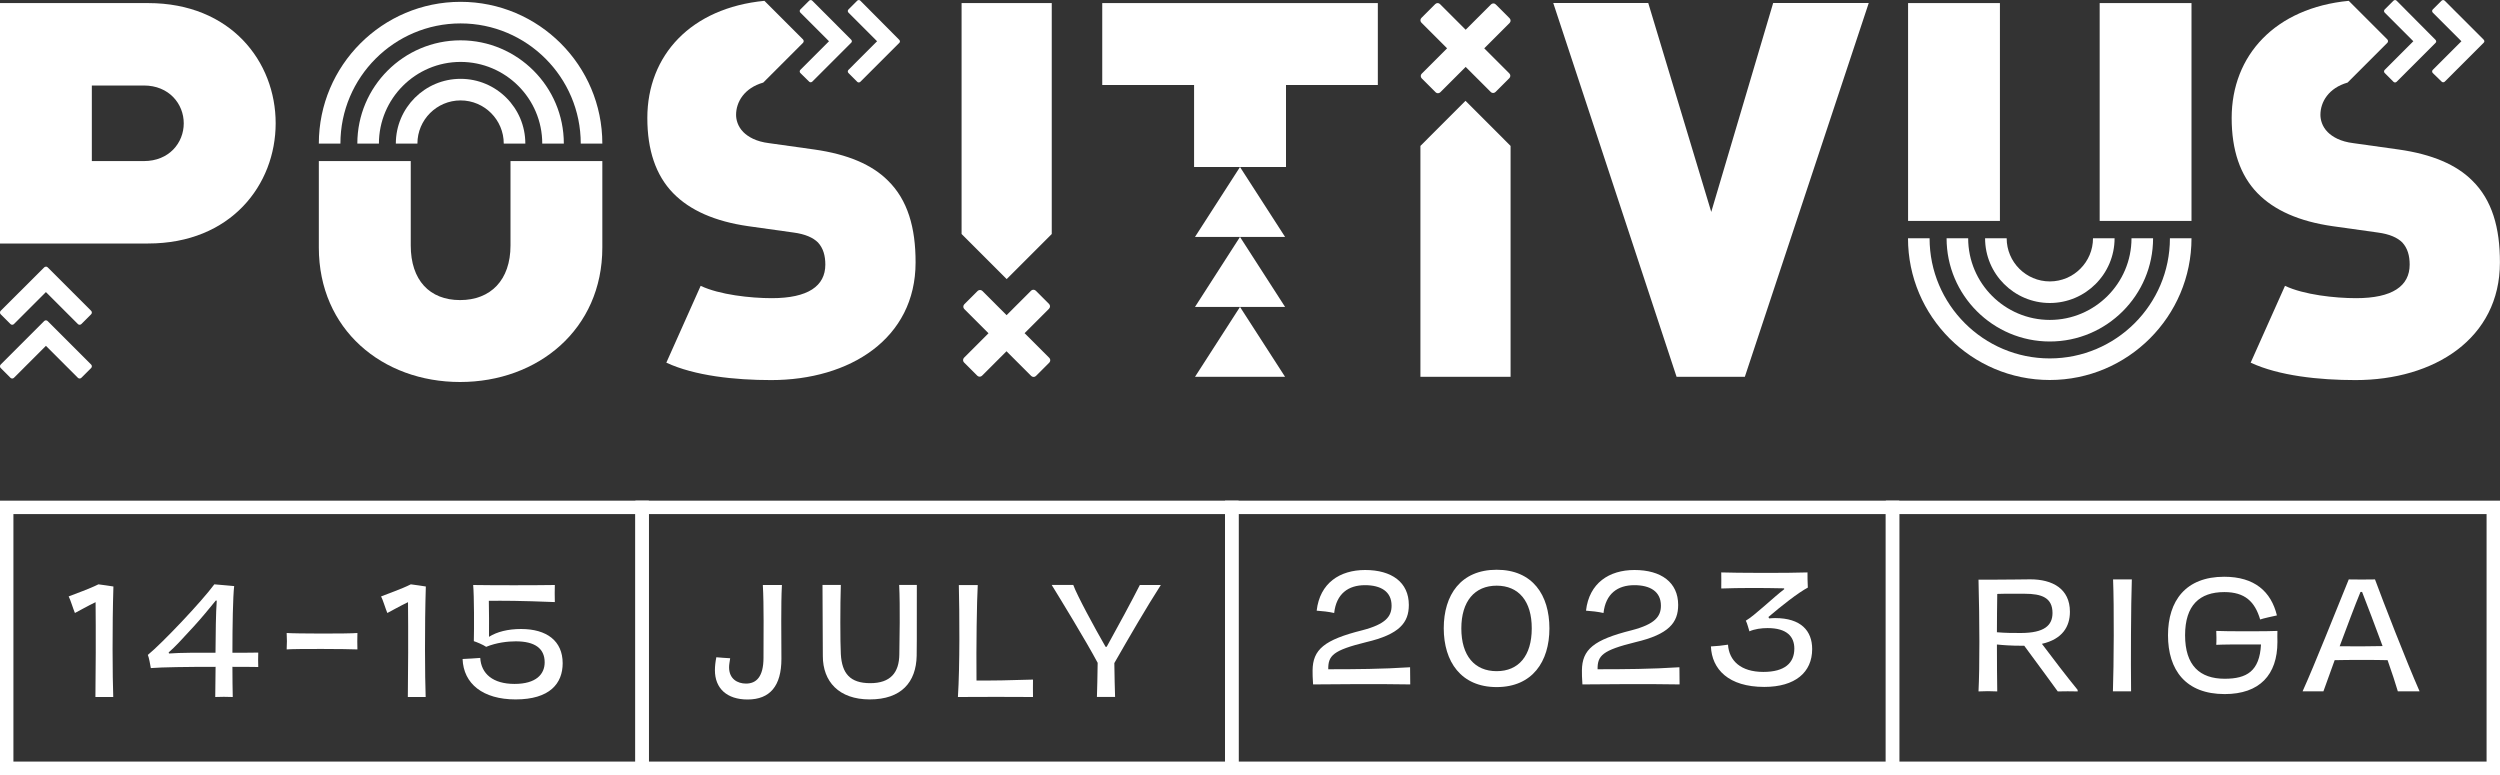
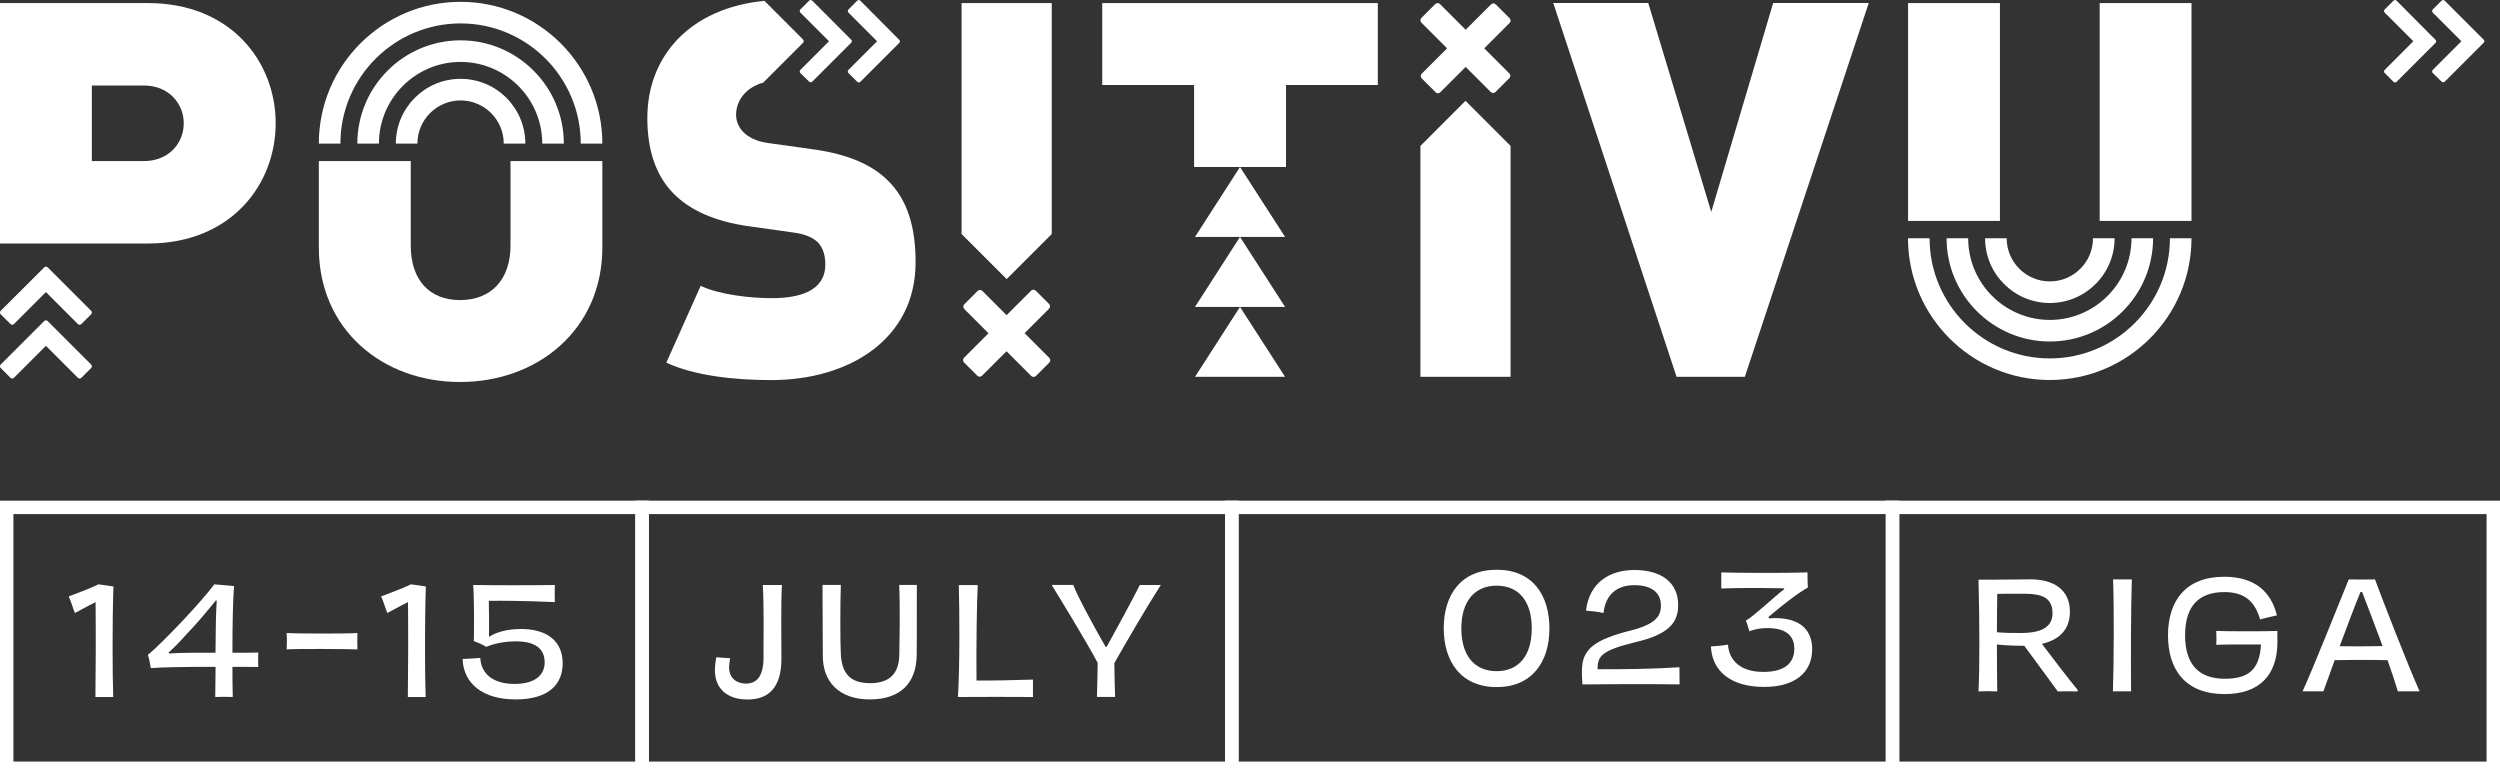
<svg xmlns="http://www.w3.org/2000/svg" width="300" height="93" viewBox="0 0 300 93" fill="none">
  <rect x="0" y="0" width="300" height="93" fill="#333333" stroke="none" />
  <g clip-path="url(#clip0_802_3)">
    <path d="M209.38 45.22H201.19L186.39 0.36H197.79L205.35 25.43L212.78 0.36H224.25L209.38 45.22Z" fill="white" />
    <path d="M17.77 0.37H0V29.22H17.77C27.72 29.22 33.08 22.16 33.08 14.79C33.08 7.42 27.72 0.37 17.77 0.37ZM17.26 19.33H11.02V10.26H17.26C20.28 10.26 22.05 12.46 22.05 14.8C22.05 17.14 20.29 19.33 17.26 19.33Z" fill="white" />
    <path d="M61.26 29.46C61.26 33.62 58.87 36.01 55.21 36.01C51.55 36.01 49.29 33.62 49.29 29.46V19.33H38.26V29.71C38.26 39.54 45.88 45.84 55.21 45.84C64.53 45.84 72.28 39.54 72.28 29.71V19.33H61.26V29.46Z" fill="white" />
    <path d="M239.99 0.37H228.97V26.51H239.99V0.37Z" fill="white" />
    <path d="M262.98 0.37H251.96V26.51H262.98V0.37Z" fill="white" />
    <path d="M165.34 10.2V0.37H132.27V10.2H143.29V20.04H154.32V10.2H165.34Z" fill="white" />
    <path d="M143.4 45.22L148.8 36.83L154.21 45.22H143.4Z" fill="white" />
    <path d="M143.4 28.43L148.8 20.04L154.21 28.43H143.4Z" fill="white" />
    <path d="M143.4 36.83L148.8 28.43L154.21 36.83H143.4Z" fill="white" />
    <path d="M0.08 43.75C-0.03 43.86 -0.03 44.05 0.08 44.16L1.26 45.34C1.37 45.45 1.56 45.45 1.67 45.34L5.51 41.5L9.35 45.34C9.46 45.45 9.65 45.45 9.76 45.34L10.94 44.16C11.05 44.05 11.05 43.86 10.94 43.75L5.72 38.53C5.68 38.49 5.63 38.46 5.57 38.45C5.55 38.45 5.53 38.44 5.51 38.44C5.44 38.44 5.36 38.47 5.31 38.52L0.08 43.75Z" fill="white" />
    <path d="M0.08 37.3C-0.03 37.41 -0.03 37.6 0.08 37.71L1.26 38.89C1.37 39 1.56 39 1.67 38.89L5.51 35.05L9.35 38.89C9.46 39 9.65 39 9.76 38.89L10.94 37.71C11.05 37.6 11.05 37.41 10.94 37.3L5.72 32.08C5.67 32.04 5.62 32.01 5.57 32C5.55 32 5.53 32 5.51 32C5.44 32 5.36 32.03 5.31 32.08L0.08 37.3Z" fill="white" />
    <path d="M117.88 34.91L120.79 37.82L123.73 34.88C123.88 34.73 124.13 34.73 124.29 34.88L125.89 36.48C126.04 36.63 126.04 36.88 125.89 37.04L122.95 39.98L125.92 42.95C126.07 43.1 126.07 43.35 125.92 43.51L124.31 45.12C124.16 45.27 123.91 45.27 123.75 45.12L120.78 42.15L117.84 45.09C117.69 45.24 117.44 45.24 117.28 45.09L115.68 43.49C115.53 43.34 115.53 43.09 115.68 42.93L118.62 39.99L115.71 37.08C115.56 36.93 115.56 36.68 115.71 36.52L117.32 34.91C117.48 34.76 117.73 34.76 117.88 34.91Z" fill="white" />
    <path d="M126.21 28.08V0.37H115.39V28.08L120.8 33.49L126.21 28.08Z" fill="white" />
    <path d="M170.45 17.51V45.22H181.27V17.51L175.86 12.1L170.45 17.51Z" fill="white" />
    <path d="M178.89 11.04L175.88 8.03L172.84 11.07C172.68 11.23 172.42 11.23 172.27 11.07L170.61 9.41C170.45 9.25 170.45 8.99 170.61 8.84L173.65 5.8L170.57 2.72C170.41 2.56 170.41 2.3 170.57 2.15L172.23 0.49C172.39 0.33 172.65 0.33 172.8 0.49L175.88 3.57L178.92 0.53C179.08 0.37 179.34 0.37 179.49 0.53L181.15 2.19C181.31 2.35 181.31 2.61 181.15 2.76L178.11 5.8L181.12 8.81C181.28 8.97 181.28 9.23 181.12 9.38L179.46 11.04C179.3 11.2 179.04 11.2 178.89 11.04Z" fill="white" />
    <path d="M69.69 17.23C69.69 9.28 63.22 2.81 55.27 2.81C47.32 2.81 40.85 9.28 40.85 17.23H38.26C38.26 7.85 45.89 0.22 55.27 0.22C64.65 0.22 72.28 7.85 72.28 17.23H69.69Z" fill="white" />
    <path d="M65.07 17.23C65.07 11.83 60.67 7.43 55.27 7.43C49.87 7.43 45.47 11.83 45.47 17.23H42.88C42.88 10.4 48.44 4.84 55.27 4.84C62.1 4.84 67.66 10.4 67.66 17.23H65.07Z" fill="white" />
    <path d="M60.45 17.23C60.45 14.38 58.13 12.05 55.27 12.05C52.42 12.05 50.09 14.37 50.09 17.23H47.5C47.5 12.95 50.98 9.46 55.27 9.46C59.56 9.46 63.04 12.94 63.04 17.23H60.45Z" fill="white" />
    <path d="M231.55 28.59C231.55 36.54 238.02 43.01 245.97 43.01C253.92 43.01 260.39 36.54 260.39 28.59H262.98C262.98 37.97 255.35 45.6 245.97 45.6C236.59 45.6 228.96 37.97 228.96 28.59H231.55V28.59Z" fill="white" />
    <path d="M236.18 28.59C236.18 33.99 240.58 38.39 245.98 38.39C251.38 38.39 255.78 33.99 255.78 28.59H258.37C258.37 35.42 252.81 40.98 245.98 40.98C239.15 40.98 233.59 35.42 233.59 28.59H236.18V28.59Z" fill="white" />
    <path d="M240.8 28.59C240.8 31.44 243.12 33.77 245.98 33.77C248.83 33.77 251.16 31.45 251.16 28.59H253.75C253.75 32.87 250.27 36.36 245.98 36.36C241.7 36.36 238.21 32.88 238.21 28.59H240.8Z" fill="white" />
    <path d="M106.54 21.66C104.65 19.77 101.75 18.51 97.72 17.94L92.3 17.18C90.72 16.99 89.78 16.42 89.21 15.86C88.52 15.17 88.33 14.35 88.33 13.78C88.33 12.24 89.31 10.56 91.59 9.91L96.36 5.14C96.47 5.03 96.47 4.85 96.36 4.73L91.73 0.1C82.93 0.95 77.68 6.62 77.68 14.16C77.68 18 78.69 21.03 80.77 23.17C82.79 25.25 85.81 26.57 89.78 27.14L95.2 27.9C96.65 28.09 97.59 28.53 98.16 29.1C98.79 29.79 99.04 30.68 99.04 31.75C99.04 34.33 96.96 35.78 92.61 35.78C90.06 35.78 86.33 35.37 84.08 34.3L79.96 43.52C83.36 45.1 88.17 45.61 92.54 45.61C101.99 45.61 109.87 40.63 109.87 31.5C109.88 27.33 108.93 23.99 106.54 21.66Z" fill="white" />
    <path d="M103.24 0.08C103.14 -0.02 102.98 -0.02 102.87 0.08L101.81 1.14C101.71 1.24 101.71 1.4 101.81 1.51L105.25 4.95L101.81 8.39C101.71 8.49 101.71 8.65 101.81 8.76L102.87 9.82C102.97 9.92 103.13 9.92 103.24 9.82L107.92 5.14C107.96 5.1 107.98 5.06 107.99 5.01C107.99 4.99 107.99 4.98 107.99 4.96C107.99 4.89 107.96 4.83 107.91 4.78L103.24 0.08Z" fill="white" />
    <path d="M97.47 0.08C97.37 -0.02 97.21 -0.02 97.1 0.08L96.04 1.14C95.94 1.24 95.94 1.4 96.04 1.51L99.48 4.95L96.04 8.39C95.94 8.49 95.94 8.65 96.04 8.76L97.1 9.8C97.2 9.9 97.36 9.9 97.47 9.8L102.15 5.12C102.19 5.08 102.21 5.04 102.22 4.99C102.22 4.97 102.22 4.96 102.22 4.94C102.22 4.87 102.19 4.81 102.14 4.76L97.47 0.08Z" fill="white" />
-     <path d="M296.66 21.66C294.77 19.77 291.87 18.51 287.84 17.94L282.42 17.18C280.84 16.99 279.9 16.42 279.33 15.86C278.64 15.17 278.45 14.35 278.45 13.78C278.45 12.24 279.43 10.56 281.71 9.91L286.48 5.14C286.59 5.03 286.59 4.85 286.48 4.73L281.85 0.1C273.05 0.95 267.8 6.62 267.8 14.16C267.8 18 268.81 21.03 270.89 23.17C272.91 25.25 275.93 26.57 279.9 27.14L285.32 27.9C286.77 28.09 287.71 28.53 288.28 29.1C288.91 29.79 289.16 30.68 289.16 31.75C289.16 34.33 287.08 35.78 282.73 35.78C280.18 35.78 276.45 35.37 274.2 34.3L270.08 43.52C273.48 45.1 278.29 45.61 282.66 45.61C292.11 45.61 299.99 40.63 299.99 31.5C300 27.33 299.05 23.99 296.66 21.66Z" fill="white" />
    <path d="M293.36 0.08C293.26 -0.02 293.1 -0.02 292.99 0.08L291.93 1.14C291.83 1.24 291.83 1.4 291.93 1.51L295.37 4.95L291.93 8.39C291.83 8.49 291.83 8.65 291.93 8.76L293 9.8C293.1 9.9 293.26 9.9 293.37 9.8L298.05 5.12C298.09 5.08 298.11 5.04 298.12 4.99C298.12 4.97 298.12 4.96 298.12 4.94C298.12 4.87 298.09 4.81 298.04 4.76L293.36 0.08Z" fill="white" />
    <path d="M287.59 0.08C287.49 -0.02 287.33 -0.02 287.22 0.08L286.16 1.14C286.06 1.24 286.06 1.4 286.16 1.51L289.6 4.95L286.16 8.39C286.06 8.49 286.06 8.65 286.16 8.76L287.22 9.82C287.32 9.92 287.48 9.92 287.59 9.82L292.27 5.14C292.31 5.1 292.33 5.06 292.34 5.01C292.34 4.99 292.34 4.98 292.34 4.96C292.34 4.89 292.31 4.83 292.26 4.78L287.59 0.08Z" fill="white" />
    <path d="M239.63 77.34C239.63 79.63 239.65 81.7 239.67 82.97C238.99 82.93 238.11 82.93 237.42 82.97C237.57 80.02 237.55 74.5 237.42 69.56H239.17C241.14 69.56 242.91 69.52 243.64 69.52C246.27 69.52 248.39 70.63 248.39 73.41C248.39 75.19 247.49 76.7 245.03 77.26C246.16 78.78 248.2 81.43 249.31 82.78L249.33 82.97C248.75 82.95 247.51 82.95 246.93 82.97C246.74 82.67 244.38 79.5 242.91 77.49C242.85 77.49 242.78 77.49 242.72 77.49C241.23 77.49 240.31 77.41 239.63 77.34ZM246.3 73.56C246.3 71.72 245 71.25 242.96 71.25C242.13 71.25 240.78 71.23 239.67 71.27C239.65 72.75 239.63 74.33 239.63 75.87C240.7 75.96 241.47 75.96 242.52 75.96C245.32 75.95 246.3 75.05 246.3 73.56Z" fill="white" />
    <path d="M255.82 69.53C255.71 72.63 255.69 79.35 255.73 82.96H253.55C253.66 79.75 253.7 72.8 253.57 69.53H255.82Z" fill="white" />
    <path d="M266.96 83.29C262.28 83.29 260.16 80.4 260.16 76.23C260.16 72.08 262.3 69.21 266.9 69.21C270.56 69.21 272.53 70.99 273.23 73.85C272.72 73.96 271.56 74.21 271.22 74.34C270.58 72.18 269.38 71.05 266.92 71.05C263.95 71.05 262.21 72.63 262.21 76.23C262.21 79.87 263.99 81.45 266.96 81.45C269.61 81.45 271.15 80.55 271.32 77.34C268.24 77.32 266.74 77.34 265.95 77.38C265.99 76.89 265.97 76.16 265.95 75.71C266.98 75.77 272.41 75.77 273.29 75.71C273.27 76.07 273.29 76.61 273.29 77.04C273.29 80.98 271.15 83.29 266.96 83.29Z" fill="white" />
    <path d="M286.51 79.22C285.18 79.18 281.72 79.18 280.16 79.22C279.67 80.57 279.2 81.87 278.81 82.96H276.31C277.81 79.64 280.18 73.61 281.85 69.53C282.53 69.55 284.27 69.55 285 69.53C285.94 72.08 288.74 79.31 290.35 82.96H287.74C287.49 82.09 287.04 80.74 286.51 79.22ZM285.91 77.53C285.03 75.16 284.09 72.65 283.45 71.03H283.26C282.55 72.74 281.66 75.16 280.76 77.55C282.19 77.58 284.5 77.56 285.91 77.53Z" fill="white" />
    <path d="M300 93H226.3V60.08H300V93ZM227.91 91.39H298.39V61.69H227.91V91.39V91.39Z" fill="white" />
    <path d="M77.86 93H0V60.08H77.86V93ZM1.61 91.39H76.24V61.69H1.61V91.39Z" fill="white" />
    <path d="M11.45 83.64C11.49 81.42 11.51 75.47 11.47 72.26C10.53 72.71 9.4 73.35 8.99 73.56C8.78 73.07 8.46 71.98 8.24 71.57C9.03 71.25 10.68 70.69 11.81 70.12C12.26 70.18 13.22 70.31 13.61 70.38C13.46 75.13 13.5 81.29 13.59 83.64H11.45V83.64Z" fill="white" />
    <path d="M25.83 83.64C25.85 82.66 25.85 81.39 25.87 80.02C22.38 80.02 19.45 80.06 18.1 80.17C18.04 79.78 17.86 78.84 17.74 78.59C19.47 77.18 24.2 72.19 25.72 70.12C26.26 70.18 27.62 70.27 28.1 70.33C27.95 71.59 27.89 75.08 27.89 78.33C28.87 78.33 29.9 78.33 30.99 78.31C30.97 78.87 30.97 79.49 30.99 80.04C29.94 80.02 28.89 80.02 27.89 80.02C27.89 81.43 27.91 82.72 27.93 83.64C27.52 83.61 26.19 83.61 25.83 83.64ZM20.24 78.29L20.28 78.42C20.94 78.38 21.82 78.33 22.89 78.33C23.81 78.33 24.81 78.33 25.86 78.33C25.88 75.98 25.9 73.56 26.01 72.08L25.9 72.06C25.13 73 24.17 74.18 23.23 75.2C21.72 76.85 21.01 77.62 20.24 78.29Z" fill="white" />
    <path d="M42.89 75.96C42.87 76.58 42.87 77.35 42.89 77.93C41.76 77.87 35.38 77.84 34.4 77.93C34.44 77.33 34.44 76.56 34.4 75.96C35.38 76.04 41.78 76.06 42.89 75.96Z" fill="white" />
    <path d="M48.94 83.64C48.98 81.42 49 75.47 48.96 72.26C48.02 72.71 46.89 73.35 46.48 73.56C46.27 73.07 45.95 71.98 45.73 71.57C46.52 71.25 48.17 70.69 49.3 70.12C49.75 70.18 50.71 70.31 51.1 70.38C50.95 75.13 50.99 81.29 51.08 83.64H48.94V83.64Z" fill="white" />
    <path d="M55.51 79.08C55.92 79.06 57.29 78.99 57.63 78.95C57.74 80.85 59.15 82.07 61.74 82.07C64.33 82.07 65.36 80.91 65.36 79.48C65.36 77.81 64.18 76.96 61.89 76.96C60.93 76.96 59.58 77.11 58.34 77.62C57.96 77.36 57.18 77.04 56.86 76.94C56.9 75.42 56.9 71.53 56.78 70.2C59.18 70.24 64.1 70.24 66.58 70.2C66.56 70.56 66.56 71.78 66.58 72.25C62.37 72.08 60.33 72.08 58.66 72.1C58.68 73.53 58.7 74.92 58.68 76.42C59.62 75.82 60.95 75.48 62.53 75.48C65.61 75.48 67.52 76.91 67.52 79.59C67.52 82.01 65.98 83.93 61.87 83.93C57.95 83.93 55.62 82.05 55.51 79.08Z" fill="white" />
    <path d="M148.62 93H76.25V60.08H148.63V93H148.62ZM77.86 91.39H147.01V61.69H77.86V91.39Z" fill="white" />
    <path d="M87.62 78.99C87.56 79.44 87.49 79.72 87.49 80.08C87.49 81.49 88.52 82.03 89.52 82.03C90.74 82.03 91.62 81.24 91.62 78.93C91.62 76.49 91.68 72.58 91.54 70.2H93.83C93.7 72.55 93.77 76.38 93.77 79.06C93.77 82.31 92.4 83.94 89.71 83.94C87.23 83.94 85.79 82.61 85.79 80.43C85.79 79.94 85.85 79.42 85.96 78.87C86.21 78.89 87.37 78.99 87.62 78.99Z" fill="white" />
    <path d="M110.02 70.2C110 72.34 110.04 76.55 110 78.69C109.94 81.86 108.16 83.93 104.37 83.93C100.65 83.93 98.74 81.77 98.74 78.73C98.74 76.44 98.72 72.27 98.7 70.19H100.9C100.82 72.54 100.82 77.06 100.9 78.49C101.03 80.82 102.01 81.98 104.43 81.98C106.85 81.98 107.9 80.72 107.92 78.51C107.94 76.99 108.03 72.76 107.9 70.19H110.02V70.2Z" fill="white" />
    <path d="M123.96 83.64C121.31 83.62 117.82 83.62 114.95 83.64C115.19 79.9 115.14 73.48 115.06 70.21H117.33C117.22 72.07 117.14 77.48 117.18 81.66C118.83 81.68 121.39 81.64 123.96 81.55C123.94 81.77 123.96 83.36 123.96 83.64Z" fill="white" />
    <path d="M132.67 77.62H132.8C134.06 75.35 135.9 71.95 136.78 70.2H139.3C137.52 72.98 135.62 76.25 133.72 79.57C133.74 80.98 133.78 82.89 133.81 83.63H131.63C131.67 82.9 131.69 80.98 131.72 79.54C130.31 76.89 127.14 71.71 126.2 70.19H128.79C129.24 71.44 131.34 75.31 132.67 77.62Z" fill="white" />
    <path d="M227.91 93H147.01V60.08H227.91V93ZM148.62 91.39H226.29V61.69H148.62V91.39Z" fill="white" />
-     <path d="M169.23 82.13C165.68 82.07 160.54 82.09 157.57 82.13C157.51 81.36 157.51 80.83 157.51 80.46C157.53 77.94 158.9 76.78 163.48 75.63C166.3 74.9 166.99 73.96 166.99 72.68C166.99 70.99 165.71 70.22 163.8 70.22C161.79 70.22 160.36 71.25 160.1 73.56C159.46 73.41 158.62 73.32 158 73.28C158.38 69.96 160.78 68.4 163.82 68.4C167.01 68.4 169.06 69.88 169.06 72.59C169.06 74.71 167.95 76.12 163.93 77.06C159.97 78.04 159.37 78.66 159.39 80.31C162.6 80.31 165.87 80.29 169.21 80.07C169.21 80.52 169.23 81.4 169.23 82.13Z" fill="white" />
    <path d="M179.6 68.37C183.92 68.37 185.93 71.41 185.93 75.41C185.93 79.39 183.88 82.45 179.6 82.45C175.32 82.45 173.25 79.39 173.25 75.39C173.25 71.41 175.28 68.37 179.6 68.37ZM179.6 70.28C176.97 70.28 175.36 72.14 175.36 75.41C175.36 78.7 176.96 80.54 179.6 80.54C182.23 80.54 183.81 78.7 183.81 75.41C183.82 72.14 182.24 70.28 179.6 70.28Z" fill="white" />
    <path d="M201.55 82.13C198 82.07 192.86 82.09 189.89 82.13C189.83 81.36 189.83 80.83 189.83 80.46C189.85 77.94 191.22 76.78 195.8 75.63C198.62 74.9 199.31 73.96 199.31 72.68C199.31 70.99 198.03 70.22 196.12 70.22C194.11 70.22 192.68 71.25 192.42 73.56C191.78 73.41 190.94 73.32 190.32 73.28C190.7 69.96 193.1 68.4 196.14 68.4C199.33 68.4 201.38 69.88 201.38 72.59C201.38 74.71 200.27 76.12 196.25 77.06C192.29 78.04 191.69 78.66 191.71 80.31C194.92 80.31 198.19 80.29 201.53 80.07C201.53 80.52 201.55 81.4 201.55 82.13Z" fill="white" />
    <path d="M207.36 77.36C207.49 79.29 208.9 80.63 211.6 80.63C214.17 80.63 215.32 79.56 215.32 77.83C215.32 76.4 214.44 75.37 212.11 75.37C211.38 75.37 210.55 75.48 209.93 75.76C209.82 75.46 209.69 74.84 209.5 74.48C210.57 73.86 212.75 71.74 214.12 70.69L214.08 70.6C211.41 70.54 208.75 70.54 206.55 70.62C206.55 70.38 206.57 68.93 206.55 68.69C208.2 68.75 214.42 68.78 216.9 68.69C216.88 68.97 216.92 70.04 216.94 70.51C215.74 71.15 213.77 72.71 212.21 74.04L212.3 74.21C212.54 74.19 212.77 74.17 213.01 74.17C216.11 74.17 217.46 75.69 217.46 77.89C217.46 80.69 215.41 82.43 211.71 82.43C207.43 82.43 205.42 80.31 205.31 77.57C205.91 77.55 206.76 77.46 207.36 77.36Z" fill="white" />
  </g>
  <defs>
    <clipPath id="clip0_802_3">
      <rect width="300" height="93" fill="white" />
    </clipPath>
  </defs>
</svg>